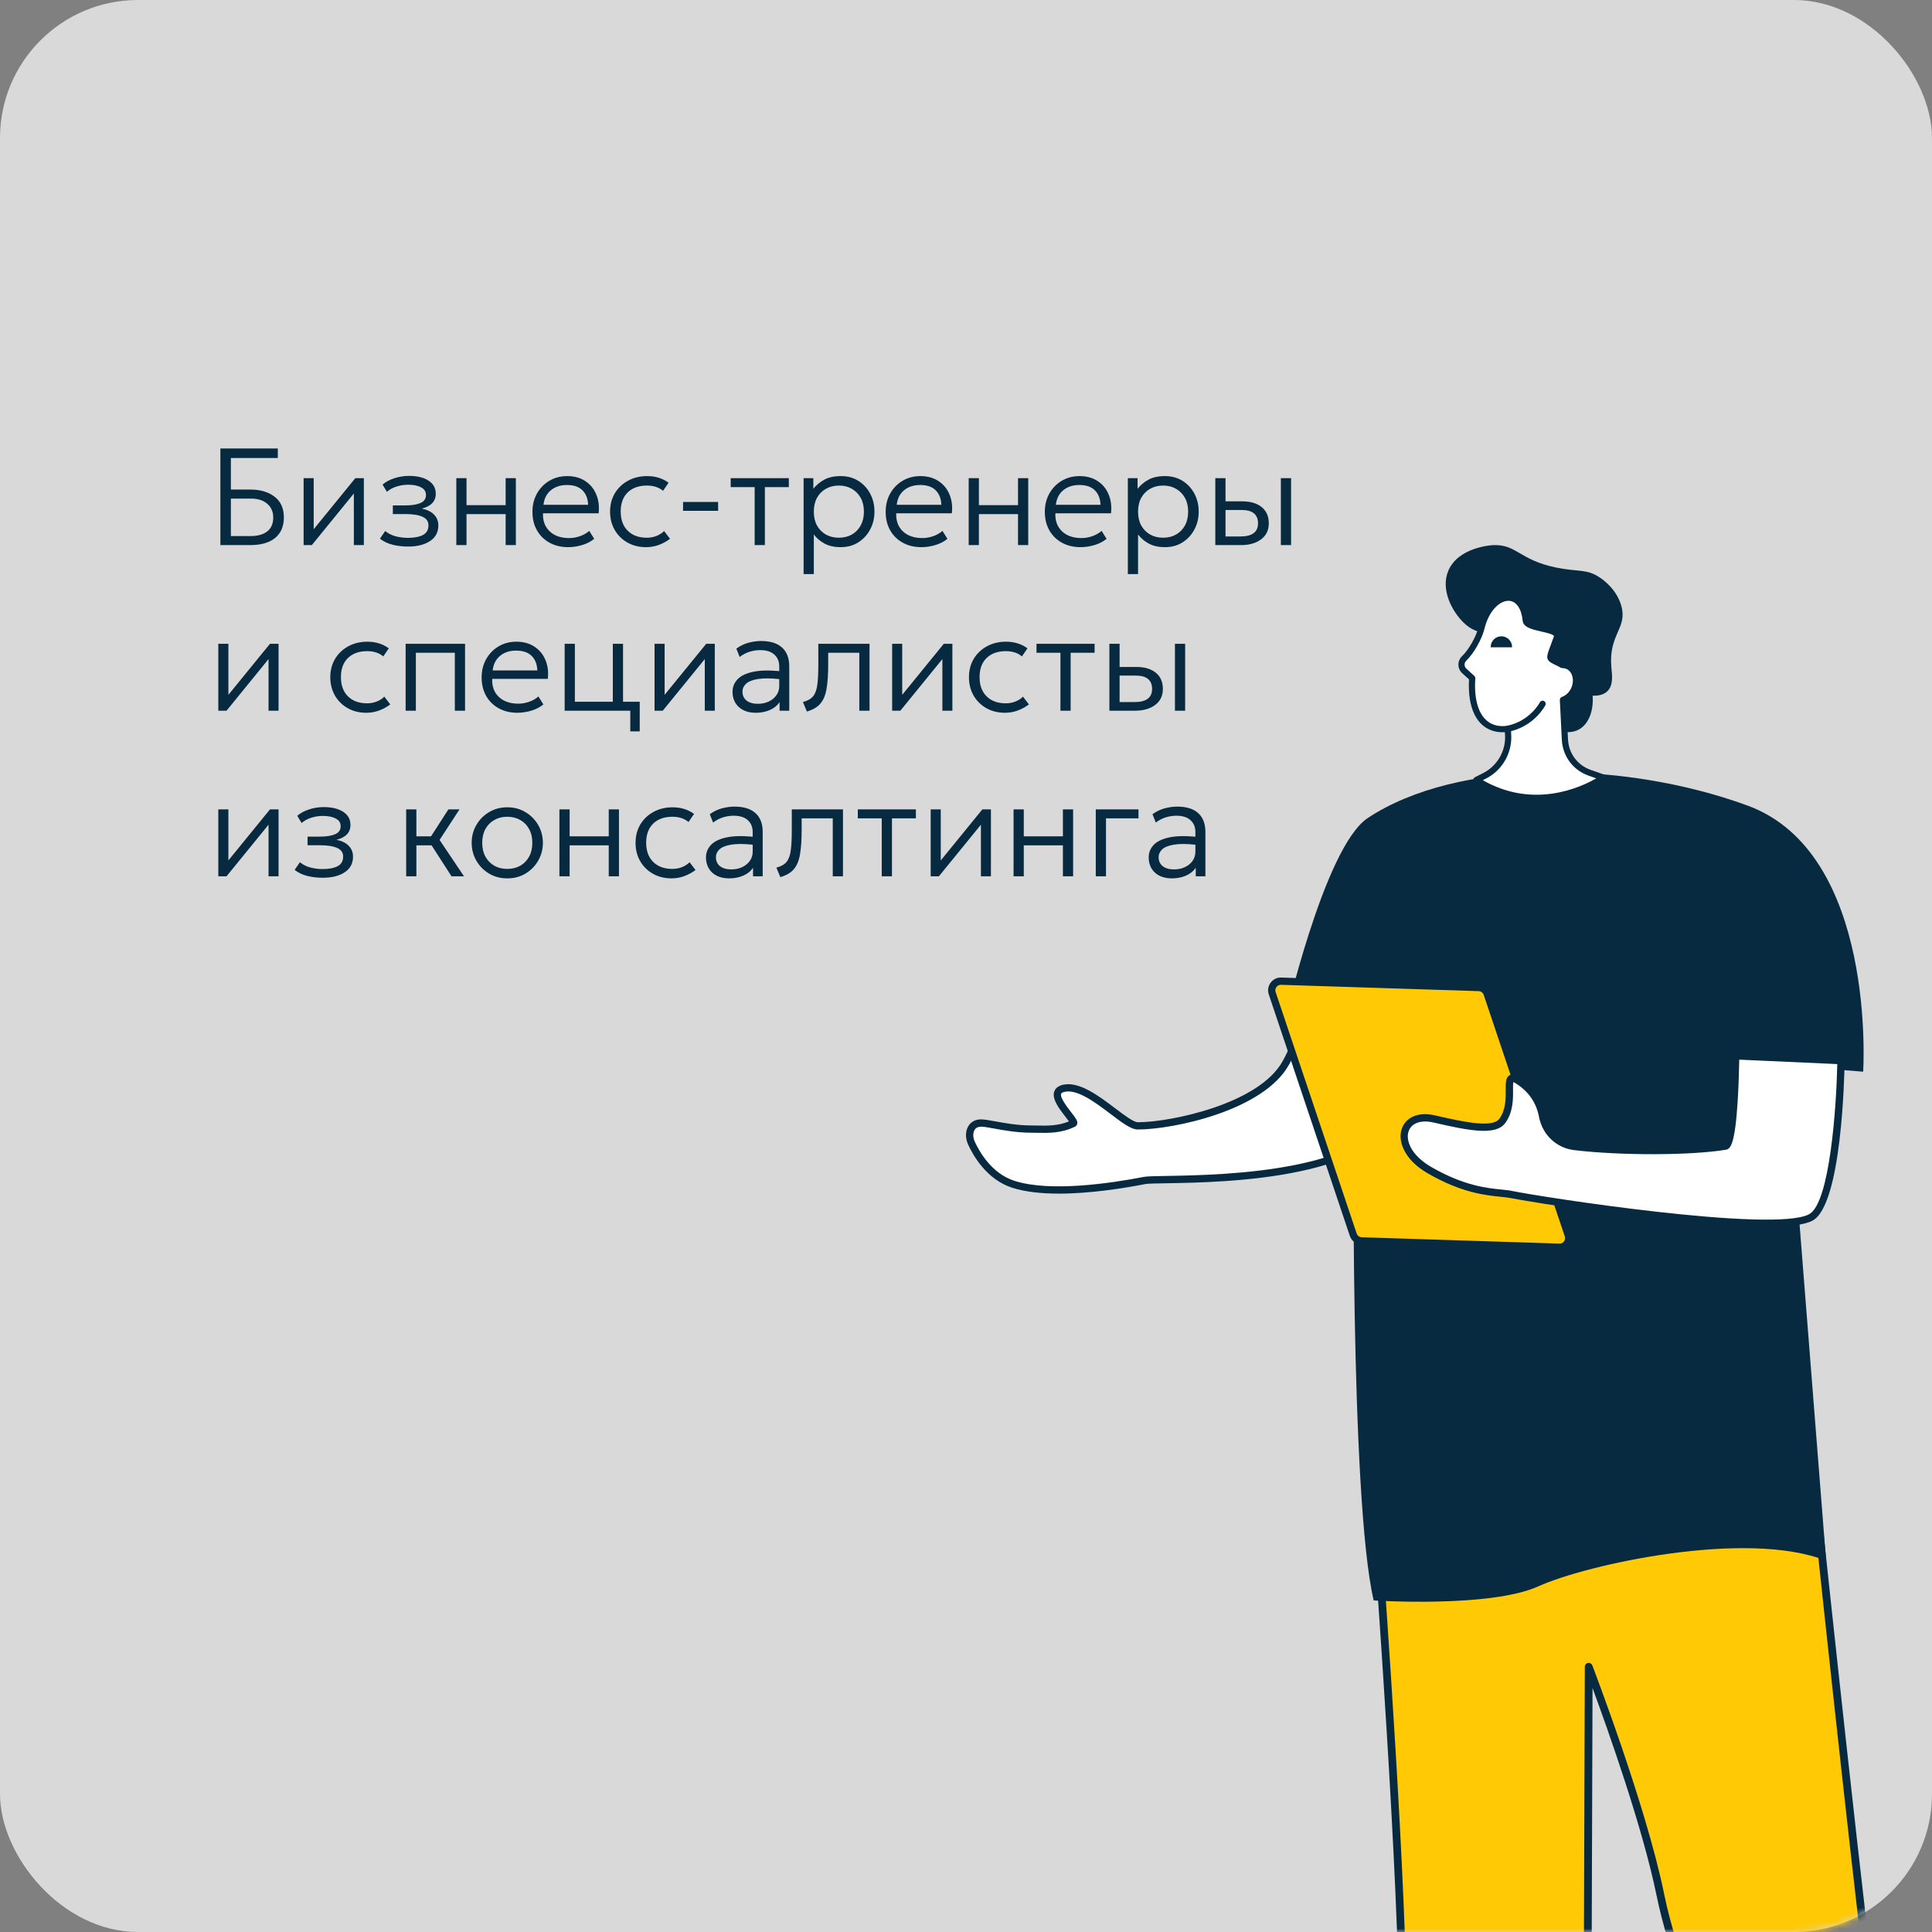
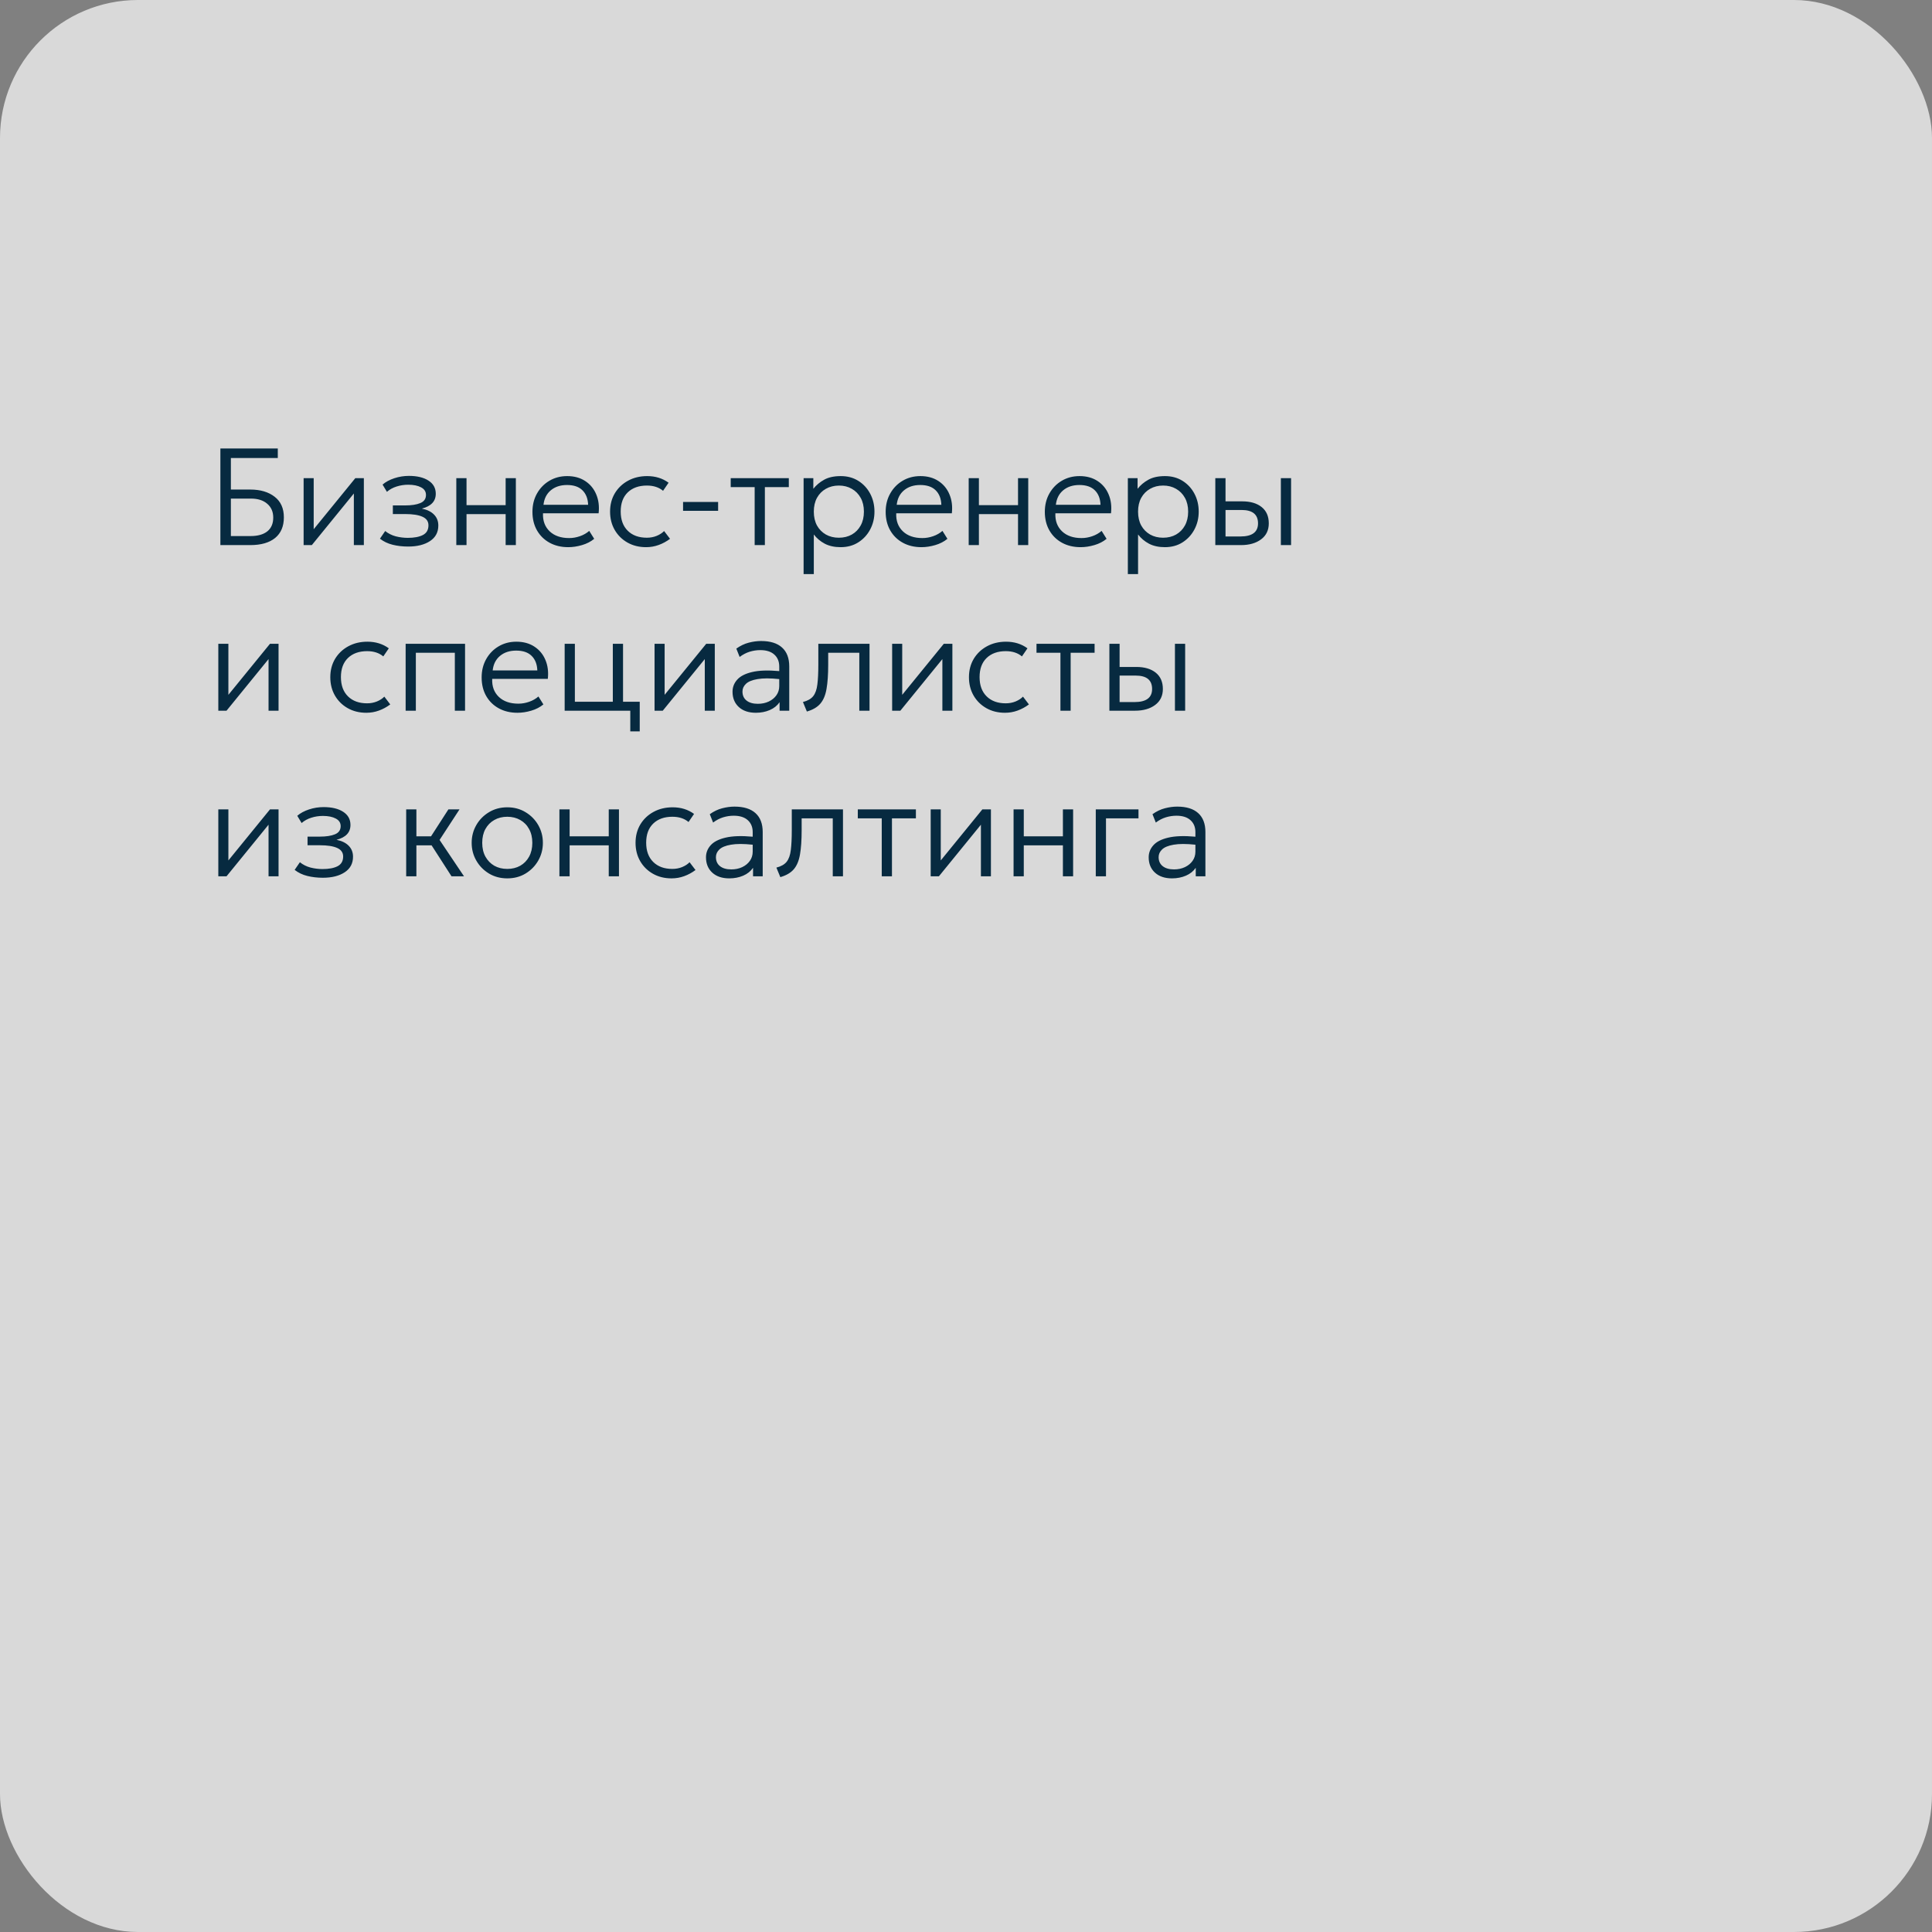
<svg xmlns="http://www.w3.org/2000/svg" width="280" height="280" viewBox="0 0 280 280" fill="none">
  <rect x="0" y="0" width="280" height="280" fill="#808080" stroke="none" />
  <rect width="280" height="280" rx="20" fill="#D9D9D9" />
  <mask id="mask0_48_1118" style="mask-type:alpha" maskUnits="userSpaceOnUse" x="0" y="0" width="280" height="280">
-     <rect width="280" height="280" rx="20" fill="#D9D9D9" />
-   </mask>
+     </mask>
  <g mask="url(#mask0_48_1118)">
    <path d="M263.739 222.438C263.739 222.438 269.787 279.5 272.437 299.169C275.086 318.838 271.163 350.87 271.163 350.87L255.368 350.838C255.368 350.838 253.136 322.413 251.424 307.629C251.003 304.005 249.999 300.475 248.476 297.158C246.084 291.949 242.333 282.968 240.617 274.565C237.992 261.702 230.24 241.566 230.24 241.566C230.24 241.566 229.937 344.031 229.818 352.087C229.818 352.087 217.492 353.258 212.926 350.698C212.926 350.698 203.2 313.834 203.306 293.501C203.413 273.173 199.633 222.863 199.633 222.863L263.739 222.442V222.438Z" fill="#FFC905" />
    <path d="M223.581 352.913C219.757 352.913 215.15 352.577 212.656 351.176C212.525 351.103 212.426 350.976 212.389 350.828C212.291 350.46 202.647 313.656 202.749 293.488C202.852 273.413 199.117 223.399 199.076 222.895C199.064 222.739 199.117 222.588 199.223 222.473C199.33 222.358 199.477 222.293 199.633 222.293L263.739 221.871C264.025 221.871 264.267 222.088 264.296 222.375C264.357 222.944 270.373 279.654 272.994 299.09C275.623 318.603 271.761 350.611 271.72 350.935C271.688 351.217 271.446 351.426 271.163 351.426L255.368 351.393C255.077 351.393 254.832 351.168 254.811 350.877C254.791 350.595 252.563 322.297 250.868 307.69C250.458 304.151 249.483 300.687 247.968 297.386C245.777 292.607 241.834 283.303 240.073 274.67C238.07 264.87 233.021 250.664 230.801 244.636C230.748 261.783 230.494 344.911 230.388 352.089C230.384 352.376 230.167 352.614 229.88 352.638C229.642 352.663 226.911 352.913 223.586 352.913H223.581ZM213.409 350.308C217.398 352.339 226.968 351.741 229.266 351.561C229.388 340.549 229.679 242.564 229.683 241.557C229.683 241.286 229.876 241.053 230.142 241.008C230.408 240.955 230.67 241.106 230.769 241.36C230.846 241.561 238.566 261.688 241.17 274.445C242.911 282.967 246.818 292.181 248.988 296.919C250.552 300.326 251.56 303.906 251.982 307.559C253.55 321.089 255.577 346.344 255.888 350.271L270.664 350.304C271.139 346.176 274.313 317.289 271.88 299.241C269.39 280.772 263.841 228.71 263.235 223.001L200.239 223.415C200.665 229.169 203.966 274.576 203.867 293.496C203.769 312.673 212.582 347.114 213.409 350.308Z" fill="#072A40" />
    <path d="M205.899 141.692C202.644 132.318 197.848 133.599 194.396 136.327C191.914 138.288 190.248 141.11 189.687 144.226C189.224 146.794 188.278 150.537 186.361 154.03C182.774 160.562 169.51 163.191 164.886 163.175C162.867 163.167 157.453 156.688 153.977 157.786C151.479 158.576 156.135 162.536 155.553 162.823C153.391 163.879 151.339 163.654 149.382 163.646C146.204 163.633 143.362 162.773 142.174 162.765C140.667 162.757 140.164 164.301 140.786 165.673C141.679 167.634 143.624 170.603 146.843 171.644C152.597 173.499 162.433 171.762 165.869 171.095C168.482 170.587 199.294 172.5 203.217 159.645C204.032 156.971 207.275 145.647 205.903 141.7L205.899 141.692Z" fill="white" />
    <path d="M153.445 172.986C150.971 172.986 148.6 172.753 146.684 172.134C142.949 170.93 140.979 167.359 140.308 165.881C139.873 164.931 139.902 163.883 140.373 163.154C140.758 162.556 141.397 162.228 142.163 162.228H142.179C142.675 162.228 143.375 162.359 144.259 162.519C145.607 162.765 147.458 163.1 149.387 163.109C149.673 163.109 149.96 163.117 150.251 163.121C151.762 163.154 153.326 163.182 154.919 162.523C154.78 162.322 154.579 162.068 154.42 161.86C153.535 160.721 152.437 159.304 152.777 158.223C152.876 157.912 153.138 157.494 153.826 157.277C156.201 156.524 159.207 158.796 161.619 160.623C162.929 161.614 164.281 162.638 164.895 162.642H164.94C169.563 162.642 182.467 160.025 185.903 153.772C187.791 150.332 188.725 146.63 189.175 144.131C189.761 140.864 191.501 137.948 194.077 135.912C196.403 134.074 198.578 133.435 200.548 134.008C202.951 134.709 204.921 137.235 206.408 141.519C207.874 145.741 204.43 157.478 203.725 159.791C200.318 170.959 177.619 171.344 169.076 171.487C167.553 171.512 166.349 171.532 165.976 171.606C162.827 172.216 157.962 172.99 153.453 172.99L153.445 172.986ZM142.163 163.289C141.753 163.289 141.45 163.436 141.258 163.731C140.983 164.157 140.987 164.829 141.266 165.447C141.88 166.798 143.67 170.058 147.003 171.131C152.192 172.802 160.984 171.495 165.763 170.566C166.226 170.476 167.348 170.455 169.047 170.427C177.381 170.283 199.52 169.911 202.706 159.48C203.128 158.096 206.785 145.86 205.4 141.863C204.033 137.923 202.296 135.622 200.24 135.02C198.623 134.545 196.764 135.122 194.724 136.736C192.353 138.607 190.748 141.302 190.207 144.312C189.745 146.888 188.782 150.708 186.825 154.275C183.131 161.008 169.903 163.694 164.936 163.694H164.883C163.92 163.694 162.618 162.707 160.976 161.462C158.756 159.783 155.996 157.695 154.137 158.28C153.83 158.379 153.793 158.497 153.781 158.534C153.609 159.091 154.678 160.467 155.251 161.208C155.894 162.036 156.217 162.449 156.119 162.871C156.078 163.051 155.955 163.203 155.787 163.285C153.826 164.247 151.999 164.21 150.226 164.173C149.943 164.165 149.661 164.161 149.378 164.161C147.355 164.153 145.455 163.809 144.067 163.555C143.264 163.407 142.572 163.285 142.167 163.281H142.159L142.163 163.289Z" fill="#072A40" />
    <path d="M270.022 155.316C270.022 155.316 272.09 123.636 253.264 116.748C235.143 110.118 211.174 109.974 198.233 118.55C191.845 122.784 186.025 148.666 186.025 148.666L196.19 160.161C196.19 160.161 195.6 217.1 199.085 231.949C199.085 231.949 215.986 233.063 222.972 229.893C229.958 226.728 253.19 221.613 264.653 226.195L258.993 154.432L270.017 155.316H270.022Z" fill="#072A40" />
    <path d="M197.327 179.835L225.985 180.752C226.902 180.781 227.569 179.884 227.279 179.012L215.534 144.01C215.358 143.486 214.874 143.13 214.326 143.109L185.668 142.192C184.75 142.163 184.083 143.06 184.374 143.933L196.119 178.934C196.295 179.458 196.778 179.814 197.327 179.835Z" fill="#FFC905" />
    <path d="M226.03 181.286C226.03 181.286 225.989 181.286 225.973 181.286L197.315 180.369C196.545 180.345 195.865 179.841 195.624 179.112L183.879 144.11C183.686 143.537 183.789 142.906 184.149 142.419C184.509 141.932 185.079 141.645 185.693 141.674L214.355 142.591C215.125 142.616 215.805 143.124 216.046 143.852L227.791 178.854C227.984 179.427 227.881 180.062 227.521 180.545C227.173 181.016 226.62 181.291 226.039 181.291L226.03 181.286ZM185.623 142.726C185.369 142.726 185.14 142.841 184.989 143.046C184.833 143.259 184.788 143.521 184.874 143.771L196.619 178.772C196.725 179.083 197.016 179.3 197.344 179.313L226.002 180.23C226.268 180.242 226.505 180.123 226.661 179.91C226.817 179.698 226.862 179.435 226.776 179.186L215.031 144.184C214.928 143.873 214.634 143.656 214.306 143.644L185.648 142.726H185.623Z" fill="#072A40" />
    <path d="M266.809 153.708L251.542 153.02C251.542 153.02 251.428 165.874 250.052 166.104C245.146 166.923 234.867 166.964 228.179 166.157C225.849 165.874 224.006 164.093 223.568 161.787C223.237 160.047 222.295 158.003 219.903 156.529C217.593 155.108 219.87 159.58 217.708 162.463C216.545 164.011 212.872 163.323 207.859 162.164C202.847 161.001 201.573 166.362 207.192 169.597C213.281 173.106 217.151 172.713 219.092 173.123C222.962 173.942 257.169 179.302 262.448 176.432C266.527 174.216 266.809 153.703 266.809 153.703V153.708Z" fill="white" />
    <path d="M255.814 177.807C243.61 177.807 220.919 174.052 218.982 173.642C218.593 173.561 218.098 173.511 217.524 173.45C215.247 173.221 211.811 172.873 206.926 170.055C203.384 168.016 202.511 165.211 203.199 163.466C203.711 162.172 205.23 161.013 207.978 161.652C212.491 162.696 216.304 163.454 217.287 162.147C218.245 160.866 218.233 159.174 218.22 157.938C218.212 156.906 218.204 156.16 218.769 155.841C219.244 155.57 219.801 155.849 220.178 156.078C222.283 157.372 223.634 159.313 224.085 161.689C224.486 163.794 226.157 165.378 228.241 165.632C234.826 166.427 244.9 166.41 249.88 165.6C250.519 164.781 250.965 158.49 251.015 153.015C251.015 152.872 251.076 152.737 251.178 152.634C251.281 152.536 251.424 152.475 251.567 152.491L266.834 153.179C267.121 153.191 267.342 153.429 267.338 153.715C267.309 155.845 266.928 174.601 262.698 176.898C261.506 177.545 259.021 177.807 255.814 177.807ZM206.537 162.536C205.378 162.536 204.518 163.003 204.178 163.855C203.654 165.19 204.452 167.414 207.45 169.142C212.139 171.845 215.444 172.181 217.631 172.402C218.237 172.463 218.757 172.516 219.199 172.611C223.139 173.446 257.133 178.721 262.194 175.973C265.225 174.326 266.15 160.178 266.273 154.215L252.063 153.572C252.047 154.633 251.989 157.073 251.842 159.51C251.449 165.882 250.785 166.521 250.138 166.627C245.109 167.467 234.818 167.492 228.114 166.681C225.571 166.374 223.532 164.449 223.049 161.885C222.651 159.78 221.497 158.13 219.625 156.979C219.482 156.893 219.383 156.844 219.318 156.82C219.273 157.057 219.277 157.553 219.281 157.929C219.293 159.24 219.31 161.218 218.134 162.782C216.767 164.609 212.966 163.892 207.745 162.68C207.319 162.581 206.918 162.532 206.545 162.532L206.537 162.536Z" fill="#072A40" />
-     <path d="M223.098 104.39C224.425 105.488 226.972 106.778 228.86 105.705C230.265 104.906 230.977 102.982 230.817 100.827C231.489 100.848 232.361 100.758 232.959 100.172C233.881 99.271 233.619 97.719 233.528 96.691C233.115 91.953 235.834 91.085 234.999 87.899C234.339 85.393 232.275 83.984 231.89 83.722C229.941 82.391 228.692 82.915 225.494 82.248C220.113 81.126 219.826 78.845 216.329 79.008C216.128 79.017 211.365 79.311 209.916 82.682C208.736 85.425 210.436 88.599 212.111 90.229C214.277 92.338 215.698 91.171 217.856 92.924C221.64 95.999 219.159 101.135 223.098 104.39Z" fill="#072A40" />
-     <path d="M212.197 95.406C213.249 94.402 214.359 92.416 214.703 91.007C215.956 85.852 220.637 84.902 221.12 89.914C221.251 91.249 226.137 90.934 225.625 92.367C224.298 96.106 224.212 95.123 226.415 96.364C226.657 96.364 226.898 96.401 227.132 96.495C228.254 96.95 228.717 98.416 228.164 99.771C227.828 100.594 227.197 101.18 226.505 101.417L226.796 107.204C226.907 109.374 228.315 111.262 230.367 111.983L232.361 112.683C232.361 112.683 223.549 119.092 213.966 113.027L215.174 112.413C217.299 111.328 218.618 109.125 218.573 106.741L218.528 105.611C217.91 105.697 217.303 105.685 216.738 105.554C214.113 104.931 213.102 101.995 213.356 98.264L212.213 97.224C211.681 96.741 211.669 95.905 212.193 95.406H212.197Z" fill="white" />
+     <path d="M223.098 104.39C224.425 105.488 226.972 106.778 228.86 105.705C230.265 104.906 230.977 102.982 230.817 100.827C231.489 100.848 232.361 100.758 232.959 100.172C233.881 99.271 233.619 97.719 233.528 96.691C233.115 91.953 235.834 91.085 234.999 87.899C234.339 85.393 232.275 83.984 231.89 83.722C229.941 82.391 228.692 82.915 225.494 82.248C220.113 81.126 219.826 78.845 216.329 79.008C216.128 79.017 211.365 79.311 209.916 82.682C208.736 85.425 210.436 88.599 212.111 90.229C221.64 95.999 219.159 101.135 223.098 104.39Z" fill="#072A40" />
    <path d="M222.66 116.072C219.937 116.072 216.869 115.397 213.732 113.415C213.597 113.329 213.515 113.177 213.523 113.017C213.532 112.858 213.626 112.71 213.765 112.641L214.973 112.026C216.931 111.027 218.171 108.959 218.131 106.76L218.102 106.113C217.586 106.141 217.094 106.105 216.64 105.998C214.027 105.38 212.668 102.636 212.901 98.463L211.918 97.57C211.574 97.255 211.369 96.809 211.365 96.342C211.361 95.875 211.55 95.42 211.889 95.097C212.852 94.18 213.941 92.263 214.269 90.916C215.059 87.652 217.135 86.067 218.794 86.182C220.317 86.288 221.353 87.676 221.57 89.884C221.599 90.203 222.881 90.49 223.565 90.645C224.691 90.899 225.662 91.12 226.001 91.735C226.133 91.976 226.153 92.251 226.055 92.529C225.862 93.074 225.694 93.52 225.555 93.885C225.313 94.523 225.109 95.076 225.137 95.211C225.174 95.257 225.428 95.375 225.649 95.482C225.891 95.596 226.182 95.731 226.542 95.932C226.808 95.945 227.066 95.998 227.308 96.096C228.655 96.645 229.228 98.373 228.586 99.954C228.262 100.752 227.685 101.383 226.976 101.723L227.251 107.194C227.353 109.192 228.635 110.908 230.523 111.572L232.517 112.272C232.673 112.325 232.787 112.464 232.812 112.628C232.836 112.792 232.767 112.956 232.632 113.054C232.57 113.099 228.381 116.072 222.664 116.072H222.66ZM214.891 113.066C222.267 117.289 229.11 114.098 231.342 112.804L230.224 112.411C227.992 111.629 226.472 109.598 226.354 107.235L226.063 101.448C226.055 101.248 226.178 101.068 226.366 101.002C226.964 100.797 227.484 100.277 227.754 99.614C228.209 98.492 227.857 97.284 226.968 96.923C226.8 96.854 226.612 96.829 226.423 96.825C226.35 96.825 226.268 96.805 226.198 96.768C225.821 96.555 225.51 96.407 225.264 96.293C223.929 95.662 224.077 95.261 224.711 93.573C224.847 93.213 225.015 92.771 225.203 92.23C225.219 92.185 225.215 92.173 225.211 92.169C225.068 91.907 224.04 91.673 223.364 91.522C222.086 91.231 220.768 90.932 220.678 89.974C220.51 88.233 219.781 87.152 218.728 87.078C217.471 86.988 215.804 88.381 215.137 91.129C214.768 92.64 213.589 94.712 212.504 95.748C212.344 95.903 212.254 96.108 212.258 96.334C212.258 96.555 212.352 96.763 212.52 96.911L213.663 97.951C213.765 98.045 213.818 98.176 213.81 98.311C213.552 102.128 214.658 104.614 216.849 105.134C217.34 105.249 217.885 105.269 218.47 105.183C218.593 105.163 218.72 105.204 218.819 105.281C218.917 105.363 218.974 105.482 218.978 105.605L219.027 106.735C219.077 109.282 217.647 111.67 215.383 112.825L214.895 113.075L214.891 113.066Z" fill="#072A40" />
    <path d="M218.531 106.061C218.322 106.061 218.138 105.914 218.093 105.705C218.044 105.463 218.2 105.226 218.441 105.177C221.738 104.501 223.155 101.823 223.167 101.794C223.282 101.573 223.548 101.487 223.769 101.602C223.99 101.712 224.076 101.982 223.966 102.204C223.9 102.331 222.356 105.287 218.621 106.053C218.593 106.057 218.56 106.061 218.531 106.061Z" fill="#072A40" />
-     <path d="M217.593 92.215C216.737 92.215 216.041 92.911 216.041 93.767V93.808H219.141V93.767C219.141 92.911 218.445 92.215 217.589 92.215H217.593Z" fill="#072A40" />
  </g>
  <path d="M31.94 79V65H40.26V66.38H33.46V70.95H36.28C37.733 70.95 38.907 71.297 39.8 71.99C40.693 72.677 41.14 73.673 41.14 74.98C41.14 76.28 40.717 77.277 39.87 77.97C39.023 78.657 37.823 79 36.27 79H31.94ZM33.46 77.69H36.32C37.36 77.69 38.167 77.463 38.74 77.01C39.313 76.55 39.6 75.883 39.6 75.01C39.6 74.17 39.31 73.503 38.73 73.01C38.157 72.51 37.367 72.26 36.36 72.26H33.46V77.69ZM44.003 79V69.3H45.463V76.7L51.493 69.3H52.733V79H51.283V71.52L45.193 79H44.003ZM59.155 79.21C58.355 79.21 57.605 79.123 56.905 78.95C56.205 78.777 55.592 78.483 55.065 78.07L55.825 76.96C56.272 77.32 56.782 77.577 57.355 77.73C57.935 77.877 58.522 77.95 59.115 77.95C60.028 77.95 60.752 77.813 61.285 77.54C61.825 77.26 62.095 76.79 62.095 76.13C62.095 75.563 61.805 75.15 61.225 74.89C60.645 74.63 59.812 74.5 58.725 74.5H56.935V73.25H58.695C59.635 73.25 60.375 73.137 60.915 72.91C61.462 72.683 61.735 72.29 61.735 71.73C61.735 71.243 61.498 70.877 61.025 70.63C60.552 70.377 59.932 70.25 59.165 70.25C58.578 70.25 58.015 70.337 57.475 70.51C56.942 70.677 56.475 70.933 56.075 71.28L55.445 70.23C55.892 69.843 56.458 69.537 57.145 69.31C57.832 69.083 58.538 68.97 59.265 68.97C60.452 68.97 61.395 69.197 62.095 69.65C62.802 70.103 63.155 70.74 63.155 71.56C63.155 72.647 62.482 73.363 61.135 73.71C61.915 73.87 62.508 74.163 62.915 74.59C63.322 75.01 63.525 75.533 63.525 76.16C63.525 77.14 63.122 77.893 62.315 78.42C61.515 78.947 60.462 79.21 59.155 79.21ZM66.132 79V69.3H67.612V73.21H73.282V69.3H74.762V79H73.282V74.51H67.612V79H66.132ZM82.356 79.3C81.336 79.3 80.436 79.087 79.656 78.66C78.876 78.233 78.266 77.637 77.826 76.87C77.386 76.097 77.166 75.2 77.166 74.18C77.166 73.187 77.386 72.3 77.826 71.52C78.266 70.74 78.863 70.127 79.616 69.68C80.376 69.227 81.236 69 82.196 69C83.216 69 84.086 69.237 84.806 69.71C85.533 70.183 86.066 70.827 86.406 71.64C86.753 72.453 86.87 73.37 86.756 74.39H78.696C78.65 75.47 78.97 76.34 79.656 77C80.343 77.653 81.286 77.98 82.486 77.98C83.013 77.98 83.533 77.89 84.046 77.71C84.566 77.53 85.016 77.273 85.396 76.94L86.116 78.09C85.623 78.497 85.033 78.8 84.346 79C83.666 79.2 83.003 79.3 82.356 79.3ZM78.766 73.16H85.236C85.203 72.26 84.926 71.557 84.406 71.05C83.893 70.543 83.15 70.29 82.176 70.29C81.23 70.29 80.45 70.543 79.836 71.05C79.223 71.557 78.866 72.26 78.766 73.16ZM93.636 79.3C92.623 79.3 91.723 79.077 90.936 78.63C90.15 78.183 89.533 77.573 89.086 76.8C88.64 76.02 88.416 75.137 88.416 74.15C88.416 73.15 88.646 72.263 89.106 71.49C89.573 70.717 90.21 70.11 91.016 69.67C91.83 69.223 92.756 69 93.796 69C94.99 69 96.023 69.32 96.896 69.96L96.096 71.13C95.49 70.623 94.71 70.37 93.756 70.37C92.59 70.37 91.663 70.7 90.976 71.36C90.296 72.02 89.956 72.943 89.956 74.13C89.956 75.317 90.296 76.247 90.976 76.92C91.656 77.593 92.58 77.93 93.746 77.93C94.26 77.93 94.736 77.84 95.176 77.66C95.623 77.473 95.98 77.24 96.246 76.96L97.106 78.09C96.6 78.47 96.053 78.767 95.466 78.98C94.886 79.193 94.276 79.3 93.636 79.3ZM98.995 74.03V72.75H104.075V74.03H98.995ZM109.371 79V70.6H105.901V69.3H114.321V70.6H110.851V79H109.371ZM116.464 83.2V69.3H117.874V70.84C118.288 70.313 118.808 69.877 119.434 69.53C120.061 69.177 120.864 69 121.844 69C122.811 69 123.661 69.23 124.394 69.69C125.128 70.15 125.701 70.77 126.114 71.55C126.528 72.33 126.734 73.197 126.734 74.15C126.734 75.09 126.528 75.95 126.114 76.73C125.701 77.51 125.128 78.133 124.394 78.6C123.661 79.067 122.808 79.3 121.834 79.3C120.941 79.3 120.174 79.133 119.534 78.8C118.894 78.46 118.364 78.013 117.944 77.46V83.2H116.464ZM121.574 77.93C122.281 77.93 122.908 77.777 123.454 77.47C124.001 77.157 124.428 76.72 124.734 76.16C125.048 75.593 125.204 74.923 125.204 74.15C125.204 73.377 125.048 72.71 124.734 72.15C124.421 71.583 123.991 71.147 123.444 70.84C122.904 70.527 122.281 70.37 121.574 70.37C120.868 70.37 120.241 70.527 119.694 70.84C119.148 71.147 118.718 71.583 118.404 72.15C118.098 72.71 117.944 73.377 117.944 74.15C117.944 74.923 118.098 75.593 118.404 76.16C118.718 76.72 119.148 77.157 119.694 77.47C120.241 77.777 120.868 77.93 121.574 77.93ZM133.548 79.3C132.528 79.3 131.628 79.087 130.848 78.66C130.068 78.233 129.458 77.637 129.018 76.87C128.578 76.097 128.358 75.2 128.358 74.18C128.358 73.187 128.578 72.3 129.018 71.52C129.458 70.74 130.054 70.127 130.808 69.68C131.568 69.227 132.428 69 133.388 69C134.408 69 135.278 69.237 135.998 69.71C136.724 70.183 137.258 70.827 137.598 71.64C137.944 72.453 138.061 73.37 137.948 74.39H129.888C129.841 75.47 130.161 76.34 130.848 77C131.534 77.653 132.478 77.98 133.678 77.98C134.204 77.98 134.724 77.89 135.238 77.71C135.758 77.53 136.208 77.273 136.588 76.94L137.308 78.09C136.814 78.497 136.224 78.8 135.538 79C134.858 79.2 134.194 79.3 133.548 79.3ZM129.958 73.16H136.428C136.394 72.26 136.118 71.557 135.598 71.05C135.084 70.543 134.341 70.29 133.368 70.29C132.421 70.29 131.641 70.543 131.028 71.05C130.414 71.557 130.058 72.26 129.958 73.16ZM140.39 79V69.3H141.87V73.21H147.54V69.3H149.02V79H147.54V74.51H141.87V79H140.39ZM156.614 79.3C155.594 79.3 154.694 79.087 153.914 78.66C153.134 78.233 152.524 77.637 152.084 76.87C151.644 76.097 151.424 75.2 151.424 74.18C151.424 73.187 151.644 72.3 152.084 71.52C152.524 70.74 153.121 70.127 153.874 69.68C154.634 69.227 155.494 69 156.454 69C157.474 69 158.344 69.237 159.064 69.71C159.791 70.183 160.324 70.827 160.664 71.64C161.011 72.453 161.127 73.37 161.014 74.39H152.954C152.907 75.47 153.227 76.34 153.914 77C154.601 77.653 155.544 77.98 156.744 77.98C157.271 77.98 157.791 77.89 158.304 77.71C158.824 77.53 159.274 77.273 159.654 76.94L160.374 78.09C159.881 78.497 159.291 78.8 158.604 79C157.924 79.2 157.261 79.3 156.614 79.3ZM153.024 73.16H159.494C159.461 72.26 159.184 71.557 158.664 71.05C158.151 70.543 157.407 70.29 156.434 70.29C155.487 70.29 154.707 70.543 154.094 71.05C153.481 71.557 153.124 72.26 153.024 73.16ZM163.456 83.2V69.3H164.866V70.84C165.28 70.313 165.8 69.877 166.426 69.53C167.053 69.177 167.856 69 168.836 69C169.803 69 170.653 69.23 171.386 69.69C172.12 70.15 172.693 70.77 173.106 71.55C173.52 72.33 173.726 73.197 173.726 74.15C173.726 75.09 173.52 75.95 173.106 76.73C172.693 77.51 172.12 78.133 171.386 78.6C170.653 79.067 169.8 79.3 168.826 79.3C167.933 79.3 167.166 79.133 166.526 78.8C165.886 78.46 165.356 78.013 164.936 77.46V83.2H163.456ZM168.566 77.93C169.273 77.93 169.9 77.777 170.446 77.47C170.993 77.157 171.42 76.72 171.726 76.16C172.04 75.593 172.196 74.923 172.196 74.15C172.196 73.377 172.04 72.71 171.726 72.15C171.413 71.583 170.983 71.147 170.436 70.84C169.896 70.527 169.273 70.37 168.566 70.37C167.86 70.37 167.233 70.527 166.686 70.84C166.14 71.147 165.71 71.583 165.396 72.15C165.09 72.71 164.936 73.377 164.936 74.15C164.936 74.923 165.09 75.593 165.396 76.16C165.71 76.72 166.14 77.157 166.686 77.47C167.233 77.777 167.86 77.93 168.566 77.93ZM176.132 79V69.3H177.612V72.66H180.032C181.226 72.66 182.166 72.937 182.852 73.49C183.539 74.043 183.882 74.83 183.882 75.85C183.882 76.843 183.509 77.617 182.762 78.17C182.022 78.723 181.052 79 179.852 79H176.132ZM185.632 79V69.3H187.112V79H185.632ZM177.612 77.75H179.762C181.469 77.75 182.322 77.117 182.322 75.85C182.322 74.557 181.526 73.91 179.932 73.91H177.612V77.75ZM31.64 103V93.3H33.1V100.7L39.13 93.3H40.37V103H38.92V95.52L32.83 103H31.64ZM53.089 103.3C52.076 103.3 51.176 103.077 50.389 102.63C49.603 102.183 48.986 101.573 48.539 100.8C48.093 100.02 47.869 99.137 47.869 98.15C47.869 97.15 48.099 96.263 48.559 95.49C49.026 94.717 49.663 94.11 50.469 93.67C51.283 93.223 52.209 93 53.249 93C54.443 93 55.476 93.32 56.349 93.96L55.549 95.13C54.943 94.623 54.163 94.37 53.209 94.37C52.043 94.37 51.116 94.7 50.429 95.36C49.749 96.02 49.409 96.943 49.409 98.13C49.409 99.317 49.749 100.247 50.429 100.92C51.109 101.593 52.033 101.93 53.199 101.93C53.713 101.93 54.189 101.84 54.629 101.66C55.076 101.473 55.433 101.24 55.699 100.96L56.559 102.09C56.053 102.47 55.506 102.767 54.919 102.98C54.339 103.193 53.729 103.3 53.089 103.3ZM58.788 103V93.3H67.398V103H65.918V94.6H60.268V103H58.788ZM74.993 103.3C73.973 103.3 73.073 103.087 72.293 102.66C71.513 102.233 70.903 101.637 70.463 100.87C70.023 100.097 69.803 99.2 69.803 98.18C69.803 97.187 70.023 96.3 70.463 95.52C70.903 94.74 71.5 94.127 72.253 93.68C73.013 93.227 73.873 93 74.833 93C75.853 93 76.723 93.237 77.443 93.71C78.17 94.183 78.703 94.827 79.043 95.64C79.39 96.453 79.506 97.37 79.393 98.39H71.333C71.286 99.47 71.606 100.34 72.293 101C72.98 101.653 73.923 101.98 75.123 101.98C75.65 101.98 76.17 101.89 76.683 101.71C77.203 101.53 77.653 101.273 78.033 100.94L78.753 102.09C78.26 102.497 77.67 102.8 76.983 103C76.303 103.2 75.64 103.3 74.993 103.3ZM71.403 97.16H77.873C77.84 96.26 77.563 95.557 77.043 95.05C76.53 94.543 75.786 94.29 74.813 94.29C73.866 94.29 73.086 94.543 72.473 95.05C71.86 95.557 71.503 96.26 71.403 97.16ZM81.835 103V93.3H83.315V101.7H88.815V93.3H90.295V101.7H92.715V106H91.345V103H81.835ZM94.863 103V93.3H96.323V100.7L102.353 93.3H103.593V103H102.143V95.52L96.053 103H94.863ZM109.544 103.3C108.504 103.3 107.681 103.023 107.074 102.47C106.468 101.91 106.164 101.17 106.164 100.25C106.164 99.59 106.388 99.01 106.834 98.51C107.281 98.003 107.998 97.633 108.984 97.4C109.978 97.16 111.294 97.113 112.934 97.26V96.6C112.934 95.867 112.694 95.287 112.214 94.86C111.741 94.433 111.064 94.22 110.184 94.22C109.671 94.22 109.161 94.297 108.654 94.45C108.154 94.603 107.668 94.857 107.194 95.21L106.714 94C107.294 93.587 107.894 93.3 108.514 93.14C109.134 92.98 109.728 92.9 110.294 92.9C111.628 92.9 112.641 93.213 113.334 93.84C114.034 94.467 114.384 95.383 114.384 96.59V103H112.984V101.77C112.638 102.27 112.161 102.65 111.554 102.91C110.948 103.17 110.278 103.3 109.544 103.3ZM107.604 100.22C107.604 100.78 107.801 101.217 108.194 101.53C108.588 101.843 109.134 102 109.834 102C110.421 102 110.948 101.89 111.414 101.67C111.881 101.45 112.251 101.147 112.524 100.76C112.798 100.373 112.934 99.93 112.934 99.43V98.42C111.614 98.28 110.564 98.28 109.784 98.42C109.004 98.553 108.444 98.783 108.104 99.11C107.771 99.43 107.604 99.8 107.604 100.22ZM116.938 103.12L116.368 101.74C117.048 101.567 117.545 101.283 117.858 100.89C118.172 100.49 118.372 99.923 118.458 99.19C118.552 98.457 118.598 97.5 118.598 96.32V93.3H126.018V103H124.538V94.6H120.028V96.32C120.028 97.747 119.948 98.917 119.788 99.83C119.635 100.743 119.335 101.46 118.888 101.98C118.448 102.493 117.798 102.873 116.938 103.12ZM129.296 103V93.3H130.756V100.7L136.786 93.3H138.026V103H136.576V95.52L130.486 103H129.296ZM145.648 103.3C144.635 103.3 143.735 103.077 142.948 102.63C142.161 102.183 141.545 101.573 141.098 100.8C140.651 100.02 140.428 99.137 140.428 98.15C140.428 97.15 140.658 96.263 141.118 95.49C141.585 94.717 142.221 94.11 143.028 93.67C143.841 93.223 144.768 93 145.808 93C147.001 93 148.035 93.32 148.908 93.96L148.108 95.13C147.501 94.623 146.721 94.37 145.768 94.37C144.601 94.37 143.675 94.7 142.988 95.36C142.308 96.02 141.968 96.943 141.968 98.13C141.968 99.317 142.308 100.247 142.988 100.92C143.668 101.593 144.591 101.93 145.758 101.93C146.271 101.93 146.748 101.84 147.188 101.66C147.635 101.473 147.991 101.24 148.258 100.96L149.118 102.09C148.611 102.47 148.065 102.767 147.478 102.98C146.898 103.193 146.288 103.3 145.648 103.3ZM153.687 103V94.6H150.217V93.3H158.637V94.6H155.167V103H153.687ZM160.781 103V93.3H162.261V96.66H164.681C165.874 96.66 166.814 96.937 167.501 97.49C168.187 98.043 168.531 98.83 168.531 99.85C168.531 100.843 168.157 101.617 167.411 102.17C166.671 102.723 165.701 103 164.501 103H160.781ZM170.281 103V93.3H171.761V103H170.281ZM162.261 101.75H164.411C166.117 101.75 166.971 101.117 166.971 99.85C166.971 98.557 166.174 97.91 164.581 97.91H162.261V101.75ZM31.64 127V117.3H33.1V124.7L39.13 117.3H40.37V127H38.92V119.52L32.83 127H31.64ZM46.792 127.21C45.992 127.21 45.242 127.123 44.542 126.95C43.842 126.777 43.228 126.483 42.702 126.07L43.462 124.96C43.908 125.32 44.418 125.577 44.992 125.73C45.572 125.877 46.158 125.95 46.752 125.95C47.665 125.95 48.388 125.813 48.922 125.54C49.462 125.26 49.732 124.79 49.732 124.13C49.732 123.563 49.442 123.15 48.862 122.89C48.282 122.63 47.448 122.5 46.362 122.5H44.572V121.25H46.332C47.272 121.25 48.012 121.137 48.552 120.91C49.098 120.683 49.372 120.29 49.372 119.73C49.372 119.243 49.135 118.877 48.662 118.63C48.188 118.377 47.568 118.25 46.802 118.25C46.215 118.25 45.652 118.337 45.112 118.51C44.578 118.677 44.112 118.933 43.712 119.28L43.082 118.23C43.528 117.843 44.095 117.537 44.782 117.31C45.468 117.083 46.175 116.97 46.902 116.97C48.088 116.97 49.032 117.197 49.732 117.65C50.438 118.103 50.792 118.74 50.792 119.56C50.792 120.647 50.118 121.363 48.772 121.71C49.552 121.87 50.145 122.163 50.552 122.59C50.958 123.01 51.162 123.533 51.162 124.16C51.162 125.14 50.758 125.893 49.952 126.42C49.152 126.947 48.098 127.21 46.792 127.21ZM58.867 127V117.3H60.347V121.21H62.467L64.987 117.3H66.597L63.707 121.73L67.247 127H65.437L62.547 122.51H60.347V127H58.867ZM73.518 127.3C72.531 127.3 71.648 127.067 70.868 126.6C70.088 126.127 69.474 125.5 69.028 124.72C68.581 123.94 68.358 123.083 68.358 122.15C68.358 121.217 68.581 120.36 69.028 119.58C69.474 118.8 70.088 118.177 70.868 117.71C71.648 117.237 72.531 117 73.518 117C74.511 117 75.394 117.237 76.168 117.71C76.948 118.177 77.561 118.8 78.008 119.58C78.454 120.36 78.678 121.217 78.678 122.15C78.678 123.083 78.454 123.94 78.008 124.72C77.561 125.5 76.948 126.127 76.168 126.6C75.394 127.067 74.511 127.3 73.518 127.3ZM73.518 125.93C74.224 125.93 74.851 125.777 75.398 125.47C75.944 125.157 76.371 124.72 76.678 124.16C76.991 123.593 77.148 122.923 77.148 122.15C77.148 121.377 76.991 120.71 76.678 120.15C76.371 119.583 75.944 119.147 75.398 118.84C74.851 118.527 74.224 118.37 73.518 118.37C72.811 118.37 72.184 118.527 71.638 118.84C71.091 119.147 70.661 119.583 70.348 120.15C70.041 120.71 69.888 121.377 69.888 122.15C69.888 122.923 70.044 123.593 70.358 124.16C70.671 124.72 71.098 125.157 71.638 125.47C72.184 125.777 72.811 125.93 73.518 125.93ZM81.074 127V117.3H82.554V121.21H88.224V117.3H89.704V127H88.224V122.51H82.554V127H81.074ZM97.328 127.3C96.314 127.3 95.414 127.077 94.628 126.63C93.841 126.183 93.224 125.573 92.778 124.8C92.331 124.02 92.108 123.137 92.108 122.15C92.108 121.15 92.338 120.263 92.798 119.49C93.264 118.717 93.901 118.11 94.708 117.67C95.521 117.223 96.448 117 97.488 117C98.681 117 99.714 117.32 100.588 117.96L99.788 119.13C99.181 118.623 98.401 118.37 97.448 118.37C96.281 118.37 95.354 118.7 94.668 119.36C93.988 120.02 93.648 120.943 93.648 122.13C93.648 123.317 93.988 124.247 94.668 124.92C95.348 125.593 96.271 125.93 97.438 125.93C97.951 125.93 98.428 125.84 98.868 125.66C99.314 125.473 99.671 125.24 99.938 124.96L100.798 126.09C100.291 126.47 99.744 126.767 99.158 126.98C98.578 127.193 97.968 127.3 97.328 127.3ZM105.697 127.3C104.657 127.3 103.833 127.023 103.227 126.47C102.62 125.91 102.317 125.17 102.317 124.25C102.317 123.59 102.54 123.01 102.987 122.51C103.433 122.003 104.15 121.633 105.137 121.4C106.13 121.16 107.447 121.113 109.087 121.26V120.6C109.087 119.867 108.847 119.287 108.367 118.86C107.893 118.433 107.217 118.22 106.337 118.22C105.823 118.22 105.313 118.297 104.807 118.45C104.307 118.603 103.82 118.857 103.347 119.21L102.867 118C103.447 117.587 104.047 117.3 104.667 117.14C105.287 116.98 105.88 116.9 106.447 116.9C107.78 116.9 108.793 117.213 109.487 117.84C110.187 118.467 110.537 119.383 110.537 120.59V127H109.137V125.77C108.79 126.27 108.313 126.65 107.707 126.91C107.1 127.17 106.43 127.3 105.697 127.3ZM103.757 124.22C103.757 124.78 103.953 125.217 104.347 125.53C104.74 125.843 105.287 126 105.987 126C106.573 126 107.1 125.89 107.567 125.67C108.033 125.45 108.403 125.147 108.677 124.76C108.95 124.373 109.087 123.93 109.087 123.43V122.42C107.767 122.28 106.717 122.28 105.937 122.42C105.157 122.553 104.597 122.783 104.257 123.11C103.923 123.43 103.757 123.8 103.757 124.22ZM113.091 127.12L112.521 125.74C113.201 125.567 113.697 125.283 114.011 124.89C114.324 124.49 114.524 123.923 114.611 123.19C114.704 122.457 114.751 121.5 114.751 120.32V117.3H122.171V127H120.691V118.6H116.181V120.32C116.181 121.747 116.101 122.917 115.941 123.83C115.787 124.743 115.487 125.46 115.041 125.98C114.601 126.493 113.951 126.873 113.091 127.12ZM127.789 127V118.6H124.319V117.3H132.739V118.6H129.269V127H127.789ZM134.882 127V117.3H136.342V124.7L142.372 117.3H143.612V127H142.162V119.52L136.072 127H134.882ZM146.894 127V117.3H148.374V121.21H154.044V117.3H155.524V127H154.044V122.51H148.374V127H146.894ZM158.808 127V117.3H164.998V118.6H160.288V127H158.808ZM169.857 127.3C168.817 127.3 167.994 127.023 167.387 126.47C166.78 125.91 166.477 125.17 166.477 124.25C166.477 123.59 166.7 123.01 167.147 122.51C167.594 122.003 168.31 121.633 169.297 121.4C170.29 121.16 171.607 121.113 173.247 121.26V120.6C173.247 119.867 173.007 119.287 172.527 118.86C172.054 118.433 171.377 118.22 170.497 118.22C169.984 118.22 169.474 118.297 168.967 118.45C168.467 118.603 167.98 118.857 167.507 119.21L167.027 118C167.607 117.587 168.207 117.3 168.827 117.14C169.447 116.98 170.04 116.9 170.607 116.9C171.94 116.9 172.954 117.213 173.647 117.84C174.347 118.467 174.697 119.383 174.697 120.59V127H173.297V125.77C172.95 126.27 172.474 126.65 171.867 126.91C171.26 127.17 170.59 127.3 169.857 127.3ZM167.917 124.22C167.917 124.78 168.114 125.217 168.507 125.53C168.9 125.843 169.447 126 170.147 126C170.734 126 171.26 125.89 171.727 125.67C172.194 125.45 172.564 125.147 172.837 124.76C173.11 124.373 173.247 123.93 173.247 123.43V122.42C171.927 122.28 170.877 122.28 170.097 122.42C169.317 122.553 168.757 122.783 168.417 123.11C168.084 123.43 167.917 123.8 167.917 124.22Z" fill="#072A40" />
</svg>